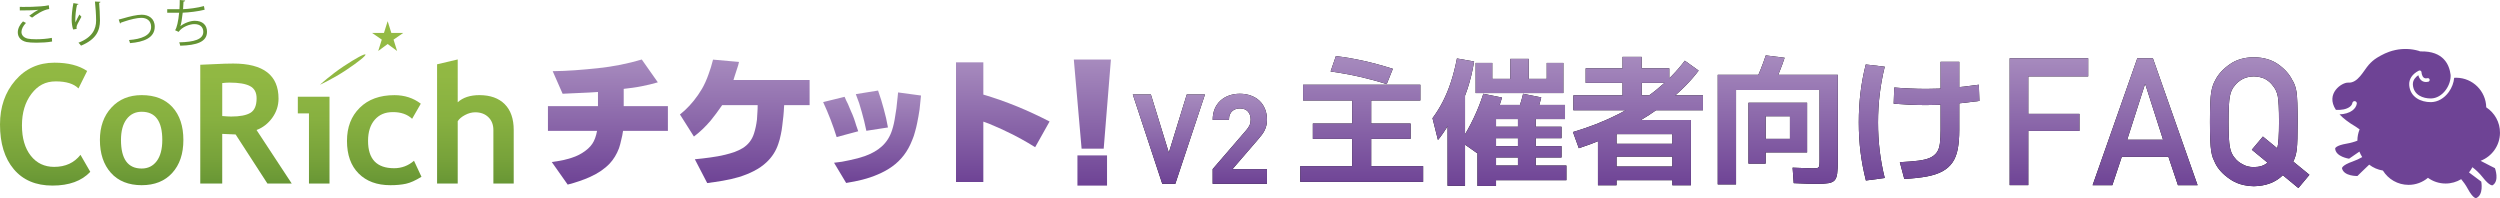
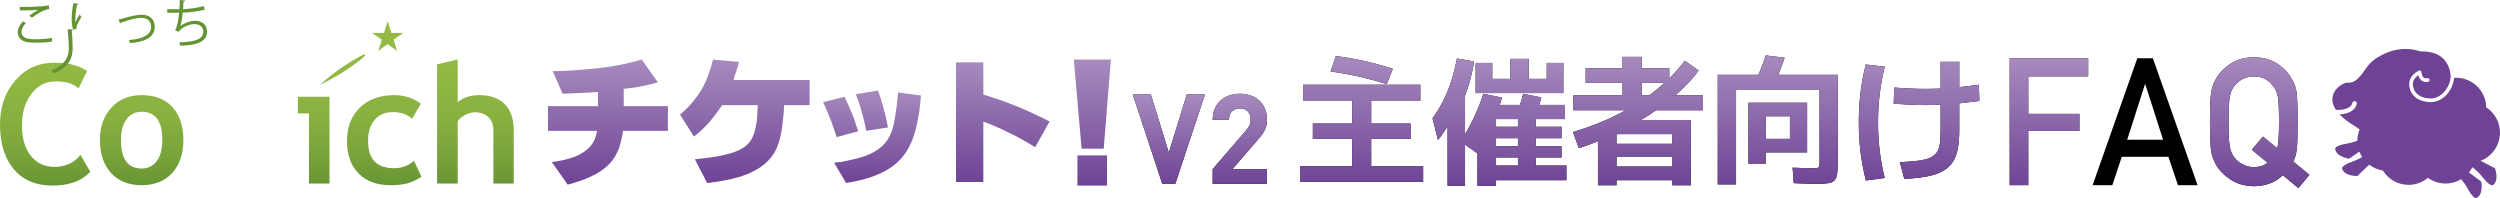
<svg xmlns="http://www.w3.org/2000/svg" xmlns:xlink="http://www.w3.org/1999/xlink" id="_レイヤー_2" viewBox="0 0 1683.12 133.37">
  <defs>
    <style>.cls-1{fill:#649333;}.cls-2{fill:url(#linear-gradient-8);}.cls-3{fill:url(#linear-gradient-7);}.cls-4{fill:url(#linear-gradient-5);}.cls-5{fill:url(#linear-gradient-6);}.cls-6{fill:url(#linear-gradient-4);}.cls-7{fill:url(#linear-gradient-3);}.cls-8{fill:url(#linear-gradient-2);}.cls-9{fill:url(#linear-gradient);}.cls-10{fill:#6e4395;}.cls-11{fill:url(#_新規グラデーションスウォッチ_6);}.cls-12{fill:url(#_新規グラデーションスウォッチ_6-3);}.cls-13{fill:url(#_新規グラデーションスウォッチ_6-5);}.cls-14{fill:url(#_新規グラデーションスウォッチ_6-4);}.cls-15{fill:url(#_新規グラデーションスウォッチ_6-2);}.cls-16{fill:url(#_名称未設定グラデーション_3);}.cls-17{fill:url(#_名称未設定グラデーション_3-8);}.cls-18{fill:url(#_名称未設定グラデーション_3-5);}.cls-19{fill:url(#_名称未設定グラデーション_3-3);}.cls-20{fill:url(#_名称未設定グラデーション_3-2);}.cls-21{fill:url(#_名称未設定グラデーション_3-4);}.cls-22{fill:url(#_名称未設定グラデーション_3-6);}.cls-23{fill:url(#_名称未設定グラデーション_3-7);}</style>
    <linearGradient id="_新規グラデーションスウォッチ_6" x1="409.27" y1="124.28" x2="409.27" y2="40.06" gradientUnits="userSpaceOnUse">
      <stop offset="0" stop-color="#6e4395" />
      <stop offset="1" stop-color="#a78bbe" />
    </linearGradient>
    <linearGradient id="_新規グラデーションスウォッチ_6-2" x1="501.39" y1="123.27" x2="501.39" y2="40.15" xlink:href="#_新規グラデーションスウォッチ_6" />
    <linearGradient id="_新規グラデーションスウォッチ_6-3" x1="587.12" y1="123.18" x2="587.12" y2="60.94" xlink:href="#_新規グラデーションスウォッチ_6" />
    <linearGradient id="_新規グラデーションスウォッチ_6-4" x1="675.13" y1="122.54" x2="675.13" y2="41.97" xlink:href="#_新規グラデーションスウォッチ_6" />
    <linearGradient id="_新規グラデーションスウォッチ_6-5" x1="735.43" y1="124.96" x2="735.43" xlink:href="#_新規グラデーションスウォッチ_6" />
    <linearGradient id="linear-gradient" x1="30.39" y1="14.95" x2="30.39" y2="127.65" gradientUnits="userSpaceOnUse">
      <stop offset="0" stop-color="#95bb45" />
      <stop offset=".32" stop-color="#91b843" />
      <stop offset=".58" stop-color="#87b040" />
      <stop offset=".82" stop-color="#77a23a" />
      <stop offset="1" stop-color="#649333" />
    </linearGradient>
    <linearGradient id="linear-gradient-2" x1="95.35" y1="14.95" x2="95.35" y2="127.64" xlink:href="#linear-gradient" />
    <linearGradient id="linear-gradient-3" x1="165.63" y1="14.94" x2="165.63" y2="127.65" xlink:href="#linear-gradient" />
    <linearGradient id="linear-gradient-4" x1="211.17" y1="14.94" x2="211.17" y2="127.65" xlink:href="#linear-gradient" />
    <linearGradient id="linear-gradient-5" x1="258.67" y1="14.95" x2="258.67" y2="127.64" xlink:href="#linear-gradient" />
    <linearGradient id="linear-gradient-6" x1="320.05" y1="14.95" x2="320.05" y2="127.65" xlink:href="#linear-gradient" />
    <linearGradient id="linear-gradient-7" x1="260.99" y1="14.94" x2="260.99" y2="127.66" xlink:href="#linear-gradient" />
    <linearGradient id="linear-gradient-8" x1="230.75" y1="14.94" x2="230.75" y2="127.66" xlink:href="#linear-gradient" />
    <linearGradient id="_名称未設定グラデーション_3" x1="1453.91" y1="126.6" x2="1453.91" y2="38.53" gradientUnits="userSpaceOnUse">
      <stop offset="0" stop-color="#6e4395" />
      <stop offset="1" stop-color="#a78bbe" />
    </linearGradient>
    <linearGradient id="_名称未設定グラデーション_3-2" x1="1104.02" y1="125.17" x2="1104.02" y2="37.28" xlink:href="#_名称未設定グラデーション_3" />
    <linearGradient id="_名称未設定グラデーション_3-3" x1="1104.02" y1="125.17" x2="1104.02" y2="37.28" xlink:href="#_名称未設定グラデーション_3" />
    <linearGradient id="_名称未設定グラデーション_3-4" x1="1104.02" y1="125.17" x2="1104.02" y2="37.28" xlink:href="#_名称未設定グラデーション_3" />
    <linearGradient id="_名称未設定グラデーション_3-5" x1="1104.02" y1="125.17" x2="1104.02" y2="37.28" xlink:href="#_名称未設定グラデーション_3" />
    <linearGradient id="_名称未設定グラデーション_3-6" x1="1104.02" y1="125.17" x2="1104.02" y2="37.28" xlink:href="#_名称未設定グラデーション_3" />
    <linearGradient id="_名称未設定グラデーション_3-7" x1="807.81" y1="123.74" x2="807.81" y2="63.11" xlink:href="#_名称未設定グラデーション_3" />
    <linearGradient id="_名称未設定グラデーション_3-8" x1="807.81" y1="123.74" x2="807.81" y2="63.11" xlink:href="#_名称未設定グラデーション_3" />
  </defs>
  <g id="_レイヤー_1-2">
    <path class="cls-11" d="M368.9,88.12v-16.67h33.68v-9.52l-6.12.38-11.99.54-5.69.27-6.68-15.19c4.89-.06,9.96-.27,15.21-.65,4.93-.36,10.03-.81,15.28-1.37,10.26-1.09,20.09-3.05,29.49-5.85l10.8,15.37c-3.53,1.04-7.2,1.93-10.98,2.65-1.83.38-3.85.71-6.03,1.01-.86.12-1.84.24-2.94.36-1.03.14-2.04.26-3.02.38v11.62h29.75v16.67h-30.2c-.3,2.2-.71,4.18-1.19,5.94-.42,2.08-.95,4-1.55,5.78-1.54,4.03-3.61,7.44-6.23,10.24-3.42,3.6-7.8,6.59-13.11,8.98-2.25,1.04-4.75,2.01-7.5,2.93-2.26.8-4.83,1.55-7.69,2.29l-10.71-15.19c2.01-.26,3.79-.53,5.31-.83,1.83-.3,3.58-.71,5.22-1.19,3.85-.98,7.14-2.32,9.88-4.03,3.11-1.95,5.4-4.03,6.86-6.23,1.46-2.13,2.53-5.02,3.21-8.69h-33.05Z" />
    <path class="cls-15" d="M457.73,77.05c.18-.12.36-.26.54-.38,1.22-1.03,2.11-1.79,2.66-2.28,4.45-4.09,8.36-8.98,11.72-14.65,1.64-2.87,3.08-6.05,4.3-9.52,1.1-2.88,2.14-6.23,3.11-10.08l17.48,1.55c-.3,1.46-.75,3.05-1.37,4.77-.36,1.28-.88,2.87-1.55,4.75l-.81,2.65h51.26v16.94h-17.12c0,.36-.03.74-.09,1.1-.06,1.1-.12,2.13-.18,3.11-.12,1.22-.21,2.29-.27,3.2-.26,2.32-.5,4.43-.74,6.32-.24,2.2-.57,4.24-1.01,6.14-.42,2.19-.97,4.24-1.64,6.12-1.58,4.83-4.24,8.98-7.97,12.46-2.38,2.25-5.25,4.24-8.6,5.94-2.94,1.52-6.29,2.87-10.08,4.03-3.23.98-6.83,1.79-10.8,2.47-1.64.3-3.38.57-5.22.83-1.58.18-3.32.42-5.22.72l-8.33-16.02c1.89-.18,3.61-.36,5.13-.54,1.83-.18,3.55-.41,5.13-.65,3.65-.48,7.01-1.1,10.06-1.83,2.44-.62,4.56-1.22,6.32-1.83,2.14-.8,4-1.69,5.58-2.65,3.73-2.32,6.26-5.6,7.6-9.81.92-2.81,1.58-5.94,2.01-9.43.12-1.52.21-3.14.29-4.84.12-1.4.18-3.03.18-4.86h-23.89c-2.69,3.91-5.28,7.38-7.78,10.44-3.54,4.15-7.29,7.72-11.25,10.71l-9.43-14.92Z" />
    <path class="cls-12" d="M563.27,92.28c-2.42-7.86-5.46-15.71-9.09-23.55l14.45-3.55c.34.81.7,1.63,1.04,2.42.4.87.8,1.67,1.21,2.42.34.81.68,1.64,1.04,2.51.34.81.69,1.61,1.03,2.42.7,1.44,1.35,3.05,2,4.85.23.68.48,1.47.78,2.34.29.86.54,1.7.77,2.51.11.23.2.46.26.69l1.04,3.04-14.54,3.89ZM620.06,64.32c-.3,3.28-.61,6.4-.96,9.34-.47,3.17-1.01,6.26-1.64,9.26-.41,2.03-.87,3.92-1.4,5.72-.51,2.01-1.14,3.9-1.9,5.62-1.5,3.87-3.38,7.28-5.62,10.21-2.25,2.95-4.91,5.52-7.97,7.7-2.82,2.03-6.03,3.78-9.6,5.29-3.18,1.38-6.68,2.57-10.49,3.54-3.22.81-6.83,1.54-10.81,2.17l-8.15-13.6c1.91-.23,3.67-.46,5.29-.68,1.78-.29,3.51-.64,5.19-1.04,3.75-.76,7.18-1.67,10.3-2.77,4.74-1.74,8.52-3.89,11.34-6.49,3.17-2.84,5.48-6.46,6.92-10.91.93-2.82,1.66-6.09,2.17-9.79.23-1.44.48-3.08.78-4.94.11-.8.2-1.64.26-2.51.11-.8.2-1.61.26-2.42.11-.8.2-1.58.26-2.33l.34-3.47,15.42,2.08ZM583.27,88.03c-.24-1.04-.47-2.07-.7-3.11-.23-1.1-.46-2.14-.7-3.12-.57-2.3-1.11-4.38-1.64-6.23-.57-2.13-1.18-4.18-1.81-6.13-.76-2.14-1.5-4.17-2.25-6.06l14.98-2.42c1.5,4.21,2.77,8.3,3.81,12.3,1.21,4.27,2.15,8.44,2.85,12.55l-14.54,2.24Z" />
    <path class="cls-14" d="M643.63,122.54V41.97h18.4v21.71c7.45,2.19,15.01,4.84,22.7,7.97,7.14,2.93,14.44,6.31,21.89,10.15l-9.71,17.3c-3.23-2.01-6.34-3.85-9.34-5.49-3.29-1.83-6.53-3.48-9.7-4.95-1.52-.78-2.81-1.4-3.85-1.83-1.4-.68-2.71-1.25-3.94-1.73-2.93-1.34-5.61-2.41-8.06-3.21v40.65h-18.4Z" />
    <path class="cls-13" d="M728.18,100.07l-5.24-60.01h24.98l-4.86,60.01h-14.89ZM725.38,124.96v-20.32h19.93v20.32h-19.93Z" />
    <path class="cls-9" d="M58.67,47.8l-5.84,11.73c-3.17-3.17-8.26-4.74-15.28-4.74s-12.12,2.8-16.38,8.39c-4.26,5.6-6.39,12.68-6.39,21.24s1.97,15.37,5.92,20.39c3.95,5.03,9.21,7.54,15.8,7.54,7.53,0,13.42-2.7,17.68-8.11l6.6,11.45c-5.79,6.16-14.27,9.25-25.45,9.25s-19.86-3.68-26.05-11.03C3.1,106.56,0,96.54,0,83.82c0-11.82,3.43-21.73,10.3-29.69,6.86-7.95,15.65-11.93,26.36-11.93,9.18,0,16.52,1.87,22.01,5.6Z" />
    <path class="cls-8" d="M67.26,94.22c0-8.92,2.58-16.18,7.73-21.77,5.15-5.61,11.95-8.41,20.4-8.41,8.88,0,15.78,2.69,20.7,8.08,4.91,5.38,7.37,12.76,7.37,22.11s-2.5,16.71-7.51,22.21c-5,5.5-11.86,8.24-20.56,8.24s-15.79-2.76-20.72-8.32c-4.94-5.54-7.4-12.92-7.4-22.12ZM81.45,94.22c0,12.83,4.64,19.24,13.93,19.24,4.26,0,7.64-1.67,10.14-5.01,2.49-3.33,3.74-8.08,3.74-14.23,0-12.65-4.62-18.98-13.88-18.98-4.26,0-7.65,1.67-10.16,5-2.51,3.34-3.77,8-3.77,13.98Z" />
-     <path class="cls-7" d="M180.04,123.57l-21.41-33.05c-2.15-.03-5.16-.16-9.02-.38v33.42h-14.78V43.6c.8,0,3.88-.14,9.24-.41,5.36-.28,9.68-.41,12.95-.41,20.34,0,30.5,7.86,30.5,23.57,0,4.73-1.4,9.05-4.2,12.94-2.81,3.89-6.33,6.64-10.6,8.24l23.69,36.05h-16.38ZM149.62,55.92v22.2c2.62.22,4.62.34,6,.34,5.94,0,10.28-.85,13.02-2.51,2.75-1.68,4.12-4.93,4.12-9.76,0-3.93-1.47-6.68-4.43-8.23-2.94-1.57-7.58-2.35-13.92-2.35-1.53,0-3.13.11-4.8.33Z" />
    <polygon class="cls-6" points="208.01 123.57 208.01 76.34 200.51 76.34 200.51 65.12 221.84 65.12 221.84 123.57 208.01 123.57" />
    <path class="cls-4" d="M283.31,69.79l-5.85,10.19c-3.21-3.01-7.51-4.51-12.89-4.51s-9.26,1.72-12.27,5.15c-3,3.45-4.51,8.19-4.51,14.25,0,12.25,5.85,18.38,17.54,18.38,5.06,0,9.52-1.67,13.39-5.02l5.03,10.78c-3.97,2.47-7.44,4.04-10.41,4.69-2.97.65-6.48.98-10.51.98-9.04,0-16.16-2.63-21.39-7.88-5.23-5.25-7.84-12.56-7.84-21.91s2.86-16.65,8.57-22.32c5.72-5.67,13.51-8.51,23.38-8.51,6.81,0,12.73,1.92,17.75,5.75Z" />
    <path class="cls-5" d="M332.17,123.57v-36.02c0-3.6-1.12-6.49-3.39-8.68-2.26-2.18-5.22-3.27-8.86-3.27-2.27,0-4.54.61-6.84,1.83-2.3,1.22-3.94,2.61-4.92,4.17v41.97h-13.9V43.29l13.9-3.27v28.82c3.53-3.2,8.4-4.8,14.59-4.8,7.32,0,13,2.03,17.05,6.08,4.04,4.06,6.06,9.87,6.06,17.43v36.02h-13.68Z" />
    <path class="cls-3" d="M250.49,22.17h8.01l2.49-7.92,2.48,7.92h8.02l-6.54,4.51,2.39,7.65-6.35-4.7-6.36,4.7,2.4-7.65-6.54-4.51Z" />
    <path class="cls-2" d="M232.87,47.29c-8.45,5.62-17.45,9.77-17.45,9.77,0,0,7.3-6.69,15.76-12.31,8.46-5.62,14.39-8.75,14.86-8.05.47.7-4.72,4.96-13.17,10.59Z" />
    <path class="cls-1" d="M35.06,27.96c-3.02.55-7,.79-10.43.79-2.88,0-5.38-.17-6.72-.45-4.15-.92-5.93-3.53-5.93-6.55,0-2.65,1.47-5.29,3.5-7.34l1.99,1.03c-1.92,1.99-3.02,4.19-3.02,6.11s1.34,3.81,4.29,4.47c1.2.27,3.22.41,5.59.41,3.33,0,7.3-.28,10.57-.93l.17,2.47ZM19.66,10.63c1.79-1.37,4.22-3.05,6.07-3.97v-.05c-2.61.31-8.58.45-12.39.42,0-.65,0-1.78-.03-2.4.75.04,13.93.24,19.55-1.1l.27,2.54c-4.08.48-9.33,4.05-11.53,5.8l-1.95-1.24Z" />
-     <path class="cls-1" d="M49.23,19.86c-.65-1.85-.96-4.53-.99-6.45,0-3.23.34-6.97,1.17-11.32l3.43.58c-.14.45-.55.55-.99.58-.69,2.85-1.16,7.21-1.16,9.99,0,.76.03,1.37.1,1.85.69-1.68,1.96-4.01,2.67-5.31.31.44,1,1.16,1.34,1.5-2.53,4.57-3.29,5.87-3.29,7.31,0,.28.03.55.1.86l-2.37.41ZM67.62,1.2c-.03.41-.31.58-.89.75.24,2.99.58,7.96.58,11.91-.03,6.62-2.43,12.59-12.76,16.88-.38-.55-1.2-1.48-1.72-1.99,9.37-3.57,11.87-9.23,11.87-14.86,0-4.22-.41-9.19-.78-12.86l3.7.17Z" />
+     <path class="cls-1" d="M49.23,19.86c-.65-1.85-.96-4.53-.99-6.45,0-3.23.34-6.97,1.17-11.32l3.43.58c-.14.45-.55.55-.99.58-.69,2.85-1.16,7.21-1.16,9.99,0,.76.03,1.37.1,1.85.69-1.68,1.96-4.01,2.67-5.31.31.44,1,1.16,1.34,1.5-2.53,4.57-3.29,5.87-3.29,7.31,0,.28.03.55.1.86l-2.37.41Zc-.03.41-.31.58-.89.75.24,2.99.58,7.96.58,11.91-.03,6.62-2.43,12.59-12.76,16.88-.38-.55-1.2-1.48-1.72-1.99,9.37-3.57,11.87-9.23,11.87-14.86,0-4.22-.41-9.19-.78-12.86l3.7.17Z" />
    <path class="cls-1" d="M79.93,13.17c.62-.13,1.89-.48,3.06-.82,4.25-1.27,9.23-2.44,12.41-2.44,4.63,0,8.78,2.47,8.78,8.07,0,7.55-7.48,10.32-16.64,11.05-.14-.52-.48-1.69-.69-2.09,8.06-.59,14.89-2.92,14.89-8.82,0-4.29-3.05-6.14-6.69-6.11-2.75.03-7.17,1.03-11.49,2.5-.79.28-1.64.58-2.19.75-.07.28-.31.52-.55.59l-.89-2.68Z" />
    <path class="cls-1" d="M137.76,6.56c-4.46,1.13-10.67,1.85-14.75,1.98-.45,4.29-1.06,7.82-1.61,9.1,2.68-2.16,6.82-3.64,9.74-3.64,5.11,0,8.23,2.75,8.23,7.37,0,6.82-6.9,9.13-18.04,9.4-.14-.65-.38-1.69-.69-2.27,9.85-.21,16.23-1.88,16.23-7.06,0-3.09-2.06-5.21-6.04-5.21-3.05,0-8.3,1.84-10.57,5.24l-2.4-1.14c1.1-1.23,2.23-6.13,2.75-11.76h-8.03v-2.39c1.44.03,5.66.03,8.23.03.13-1.95.21-4.15.21-6.21l3.64.35c-.07.58-.48.68-1.1.75-.07,1.72-.17,3.46-.31,5.08,3.64-.11,9.95-.9,14.06-2.1l.45,2.48Z" />
    <path d="M1353.01,39.24h52.86v12.18h-40.33v25.26h34.43v11.47h-34.43v36.51h-12.53V39.24Z" />
    <path d="M1459.87,105.56h-31.38l-6.36,19.11h-13.28l30.08-85.43h10.5l30.08,85.43h-13.22l-6.41-19.11ZM1456.29,94.09l-11.97-37.37h-.23l-11.97,37.37h24.18Z" />
    <path d="M1536.91,117.97c-4.88,4.78-11.38,7.25-19.52,7.4-6.51-.16-11.93-1.8-16.28-4.92-4.42-3.01-7.64-6.48-9.64-10.43-.61-1.29-1.15-2.52-1.65-3.69-.45-1.21-.83-2.73-1.13-4.57-.57-3.44-.85-10.04-.85-19.8s.28-16.56.85-19.92c.6-3.36,1.53-6.07,2.78-8.14,2-3.94,5.22-7.46,9.64-10.55,4.35-3.12,9.78-4.73,16.28-4.8,6.58.08,12.06,1.68,16.45,4.8,4.35,3.09,7.49,6.6,9.42,10.55,1.4,2.07,2.36,4.79,2.89,8.14.49,3.36.74,10,.74,19.92,0,8.87-.19,15.06-.57,18.57-.49,3.52-1.3,6.25-2.44,8.2l10.93,8.96-7.44,8.91-10.46-8.64ZM1516.05,100.8l7.45-8.87,9.66,7.93c.8-2.9,1.19-8.87,1.19-17.91,0-8.42-.29-14.15-.85-17.2-.61-2.9-1.72-5.26-3.35-7.1-1.25-1.76-2.92-3.23-5-4.4-2.2-1.14-4.79-1.74-7.79-1.82-2.96.08-5.5.68-7.62,1.82-2.16,1.17-3.9,2.64-5.23,4.4-1.63,1.84-2.71,4.21-3.24,7.11-.61,3.05-.91,8.79-.91,17.2s.3,14.11.91,17.09c.53,2.98,1.61,5.38,3.24,7.22,1.33,1.76,3.07,3.19,5.23,4.29,2.12,1.29,4.66,1.94,7.62,1.94,3.87,0,6.95-1,9.27-2.99l-10.57-8.69Z" />
    <path class="cls-16" d="M1353.01,39.24h52.86v12.18h-40.33v25.26h34.43v11.47h-34.43v36.51h-12.53V39.24Z" />
-     <path class="cls-16" d="M1459.87,105.56h-31.38l-6.36,19.11h-13.28l30.08-85.43h10.5l30.08,85.43h-13.22l-6.41-19.11ZM1456.29,94.09l-11.97-37.37h-.23l-11.97,37.37h24.18Z" />
    <path class="cls-16" d="M1536.91,117.97c-4.88,4.78-11.38,7.25-19.52,7.4-6.51-.16-11.93-1.8-16.28-4.92-4.42-3.01-7.64-6.48-9.64-10.43-.61-1.29-1.15-2.52-1.65-3.69-.45-1.21-.83-2.73-1.13-4.57-.57-3.44-.85-10.04-.85-19.8s.28-16.56.85-19.92c.6-3.36,1.53-6.07,2.78-8.14,2-3.94,5.22-7.46,9.64-10.55,4.35-3.12,9.78-4.73,16.28-4.8,6.58.08,12.06,1.68,16.45,4.8,4.35,3.09,7.49,6.6,9.42,10.55,1.4,2.07,2.36,4.79,2.89,8.14.49,3.36.74,10,.74,19.92,0,8.87-.19,15.06-.57,18.57-.49,3.52-1.3,6.25-2.44,8.2l10.93,8.96-7.44,8.91-10.46-8.64ZM1516.05,100.8l7.45-8.87,9.66,7.93c.8-2.9,1.19-8.87,1.19-17.91,0-8.42-.29-14.15-.85-17.2-.61-2.9-1.72-5.26-3.35-7.1-1.25-1.76-2.92-3.23-5-4.4-2.2-1.14-4.79-1.74-7.79-1.82-2.96.08-5.5.68-7.62,1.82-2.16,1.17-3.9,2.64-5.23,4.4-1.63,1.84-2.71,4.21-3.24,7.11-.61,3.05-.91,8.79-.91,17.2s.3,14.11.91,17.09c.53,2.98,1.61,5.38,3.24,7.22,1.33,1.76,3.07,3.19,5.23,4.29,2.12,1.29,4.66,1.94,7.62,1.94,3.87,0,6.95-1,9.27-2.99l-10.57-8.69Z" />
    <path d="M875.41,122.45v-10.62h34.97v-18.33h-26.51v-10.34h26.51v-15.51h-33.09v-10.62h78.96v10.62h-33.09v15.51h26.51v10.34h-26.51v18.33h34.97v10.62h-82.72ZM933.6,56.65c-5.83-1.88-11.83-3.52-18-4.93-6.17-1.41-12.77-2.62-19.79-3.62l3.57-10.34c6.2.75,12.41,1.82,18.61,3.2,6.2,1.38,12.78,3.17,19.74,5.36l-4.14,10.34Z" />
    <path d="M968.1,94.25l-3.67-14.66c2.69-3.63,5.06-7.46,7.1-11.47,2.04-4.01,3.82-8.37,5.36-13.07,1.53-4.7,2.87-9.93,4-15.7l11.56,2.07c-1.07,6.46-2.52,12.49-4.37,18.1-1.85,5.61-4,10.61-6.44,14.99l-.85-2.35c-.63,1.75-1.41,3.65-2.35,5.69-.94,2.04-2.02,4.07-3.24,6.11-1.22,2.04-2.44,3.95-3.67,5.73-1.22,1.79-2.37,3.31-3.43,4.56ZM974.58,125.08v-61.85h11.75v61.85h-11.75ZM994.42,103.08l-11.09-7.8c3.26-5.01,6.19-10.25,8.79-15.7,2.6-5.45,4.78-10.93,6.53-16.45l12.6,2.54c-.81,2.69-1.71,5.39-2.68,8.08-.97,2.69-2.05,5.36-3.24,7.99l-3.01.47c-.75,3.76-1.8,7.38-3.15,10.86s-2.93,6.81-4.75,10.01ZM993.48,62.66v-20.3h11.19v10.72h12.13v-13.44h12.41v13.44h12.13v-10.72h11.19v20.3h-59.03ZM994.7,125.17v-48.88h12.5v9.02h44.09v7.71h-44.09v5.36h44.09v7.61h-44.09v5.45h14.76v-31.3h-21.62v-9.49h53.3v9.49h-19.74v31.3h20.68v9.87h-47.38v3.85h-12.5ZM1033.33,79.3l-12.22-2.63c.88-2.19,1.66-4.35,2.35-6.49.69-2.13,1.35-4.48,1.97-7.05l12.22,2.44c-.63,2.63-1.29,5.01-1.97,7.14-.69,2.13-1.47,4.32-2.35,6.58Z" />
    <path d="M1062.94,99.79l-3.95-10.9c10.9-3.2,21.1-7.21,30.6-12.03,9.49-4.82,18.02-10.29,25.57-16.4,7.55-6.11,13.93-12.64,19.13-19.6l9.31,6.67c-5.33,7.08-12.08,13.9-20.26,20.44-8.18,6.55-17.38,12.53-27.59,17.95-10.22,5.42-21.15,10.04-32.81,13.86ZM1059.28,74.22v-10.06h33.09v-8.37h-24.82v-9.78h24.82v-7.71h12.88v7.71h18.61v9.78h-18.61v8.37h41.27v10.06h-87.23ZM1075.82,124.7v-36h12.5v23.41h37.6v-6.67h-37.6v-8.65h37.6v-6.49h-38.54v-9.49h51.04v43.9h-12.5v-3.38h-37.6v3.38h-12.5Z" />
    <path d="M1156.47,124.14V50.35h80.84v58.09c0,3.51-.14,6.3-.42,8.37s-.86,3.59-1.74,4.56c-.88.97-2.24,1.61-4.09,1.93-1.85.31-4.34.47-7.47.47-1.69,0-3.84-.03-6.44-.09-2.6-.06-5.78-.19-9.54-.38l-.75-10.43c3.76.13,6.74.23,8.93.33,2.19.09,3.76.14,4.7.14,1.38,0,2.38-.08,3.01-.23.63-.16,1.03-.55,1.22-1.18.19-.63.28-1.63.28-3.01v-48.32h-56.21v63.54h-12.31ZM1177.15,110.13v-40.98h39.48v33.46h-27.92v-9.12h16.36v-15.23h-16.36v31.87h-11.56ZM1193.7,58.34l-12.41-1.97c1.38-3.13,2.73-6.33,4.04-9.59,1.32-3.26,2.47-6.42,3.48-9.49l12.69,1.6c-1,3.07-2.19,6.3-3.57,9.68-1.38,3.38-2.79,6.64-4.23,9.78Z" />
    <path d="M1256.21,121.51c-1.63-6.45-2.84-12.83-3.62-19.13-.78-6.3-1.17-12.96-1.17-19.97s.38-13.58,1.13-19.88c.75-6.3,1.94-12.67,3.57-19.13l12.78,1.5c-1.5,6.08-2.63,12.21-3.38,18.38-.75,6.17-1.13,12.55-1.13,19.13s.38,12.97,1.13,19.18,1.88,12.28,3.38,18.24l-12.69,1.69ZM1296.72,70.75c-3.63,0-7.46-.09-11.47-.28-4.01-.19-7.46-.41-10.34-.66l.38-10.9c2.82.25,6.22.47,10.2.66s7.79.28,11.42.28c5.39,0,10.89-.22,16.5-.66,5.61-.44,11.89-1.16,18.85-2.16l.38,10.9c-7.08,1-13.44,1.72-19.08,2.16-5.64.44-11.25.66-16.83.66ZM1279.05,109.19c4.89-.25,8.99-.58,12.31-.99,3.32-.41,5.97-1.05,7.94-1.93,1.97-.88,3.51-2.08,4.61-3.62,1.1-1.53,1.8-3.54,2.11-6.02.31-2.47.47-5.5.47-9.07v-45.97h12.6v45.97c0,4.89-.35,9.13-1.03,12.74-.69,3.6-1.88,6.63-3.57,9.07-1.69,2.44-3.95,4.43-6.77,5.97s-6.33,2.69-10.53,3.48c-4.2.78-9.24,1.33-15.13,1.65l-3.01-11.28Z" />
    <path class="cls-20" d="M875.41,122.45v-10.62h34.97v-18.33h-26.51v-10.34h26.51v-15.51h-33.09v-10.62h78.96v10.62h-33.09v15.51h26.51v10.34h-26.51v18.33h34.97v10.62h-82.72ZM933.6,56.65c-5.83-1.88-11.83-3.52-18-4.93-6.17-1.41-12.77-2.62-19.79-3.62l3.57-10.34c6.2.75,12.41,1.82,18.61,3.2,6.2,1.38,12.78,3.17,19.74,5.36l-4.14,10.34Z" />
    <path class="cls-19" d="M968.1,94.25l-3.67-14.66c2.69-3.63,5.06-7.46,7.1-11.47,2.04-4.01,3.82-8.37,5.36-13.07,1.53-4.7,2.87-9.93,4-15.7l11.56,2.07c-1.07,6.46-2.52,12.49-4.37,18.1-1.85,5.61-4,10.61-6.44,14.99l-.85-2.35c-.63,1.75-1.41,3.65-2.35,5.69-.94,2.04-2.02,4.07-3.24,6.11-1.22,2.04-2.44,3.95-3.67,5.73-1.22,1.79-2.37,3.31-3.43,4.56ZM974.58,125.08v-61.85h11.75v61.85h-11.75ZM994.42,103.08l-11.09-7.8c3.26-5.01,6.19-10.25,8.79-15.7,2.6-5.45,4.78-10.93,6.53-16.45l12.6,2.54c-.81,2.69-1.71,5.39-2.68,8.08-.97,2.69-2.05,5.36-3.24,7.99l-3.01.47c-.75,3.76-1.8,7.38-3.15,10.86s-2.93,6.81-4.75,10.01ZM993.48,62.66v-20.3h11.19v10.72h12.13v-13.44h12.41v13.44h12.13v-10.72h11.19v20.3h-59.03ZM994.7,125.17v-48.88h12.5v9.02h44.09v7.71h-44.09v5.36h44.09v7.61h-44.09v5.45h14.76v-31.3h-21.62v-9.49h53.3v9.49h-19.74v31.3h20.68v9.87h-47.38v3.85h-12.5ZM1033.33,79.3l-12.22-2.63c.88-2.19,1.66-4.35,2.35-6.49.69-2.13,1.35-4.48,1.97-7.05l12.22,2.44c-.63,2.63-1.29,5.01-1.97,7.14-.69,2.13-1.47,4.32-2.35,6.58Z" />
    <path class="cls-21" d="M1062.94,99.79l-3.95-10.9c10.9-3.2,21.1-7.21,30.6-12.03,9.49-4.82,18.02-10.29,25.57-16.4,7.55-6.11,13.93-12.64,19.13-19.6l9.31,6.67c-5.33,7.08-12.08,13.9-20.26,20.44-8.18,6.55-17.38,12.53-27.59,17.95-10.22,5.42-21.15,10.04-32.81,13.86ZM1059.28,74.22v-10.06h33.09v-8.37h-24.82v-9.78h24.82v-7.71h12.88v7.71h18.61v9.78h-18.61v8.37h41.27v10.06h-87.23ZM1075.82,124.7v-36h12.5v23.41h37.6v-6.67h-37.6v-8.65h37.6v-6.49h-38.54v-9.49h51.04v43.9h-12.5v-3.38h-37.6v3.38h-12.5Z" />
    <path class="cls-18" d="M1156.47,124.14V50.35h80.84v58.09c0,3.51-.14,6.3-.42,8.37s-.86,3.59-1.74,4.56c-.88.97-2.24,1.61-4.09,1.93-1.85.31-4.34.47-7.47.47-1.69,0-3.84-.03-6.44-.09-2.6-.06-5.78-.19-9.54-.38l-.75-10.43c3.76.13,6.74.23,8.93.33,2.19.09,3.76.14,4.7.14,1.38,0,2.38-.08,3.01-.23.63-.16,1.03-.55,1.22-1.18.19-.63.28-1.63.28-3.01v-48.32h-56.21v63.54h-12.31ZM1177.15,110.13v-40.98h39.48v33.46h-27.92v-9.12h16.36v-15.23h-16.36v31.87h-11.56ZM1193.7,58.34l-12.41-1.97c1.38-3.13,2.73-6.33,4.04-9.59,1.32-3.26,2.47-6.42,3.48-9.49l12.69,1.6c-1,3.07-2.19,6.3-3.57,9.68-1.38,3.38-2.79,6.64-4.23,9.78Z" />
    <path class="cls-22" d="M1256.21,121.51c-1.63-6.45-2.84-12.83-3.62-19.13-.78-6.3-1.17-12.96-1.17-19.97s.38-13.58,1.13-19.88c.75-6.3,1.94-12.67,3.57-19.13l12.78,1.5c-1.5,6.08-2.63,12.21-3.38,18.38-.75,6.17-1.13,12.55-1.13,19.13s.38,12.97,1.13,19.18,1.88,12.28,3.38,18.24l-12.69,1.69ZM1296.72,70.75c-3.63,0-7.46-.09-11.47-.28-4.01-.19-7.46-.41-10.34-.66l.38-10.9c2.82.25,6.22.47,10.2.66s7.79.28,11.42.28c5.39,0,10.89-.22,16.5-.66,5.61-.44,11.89-1.16,18.85-2.16l.38,10.9c-7.08,1-13.44,1.72-19.08,2.16-5.64.44-11.25.66-16.83.66ZM1279.05,109.19c4.89-.25,8.99-.58,12.31-.99,3.32-.41,5.97-1.05,7.94-1.93,1.97-.88,3.51-2.08,4.61-3.62,1.1-1.53,1.8-3.54,2.11-6.02.31-2.47.47-5.5.47-9.07v-45.97h12.6v45.97c0,4.89-.35,9.13-1.03,12.74-.69,3.6-1.88,6.63-3.57,9.07-1.69,2.44-3.95,4.43-6.77,5.97s-6.33,2.69-10.53,3.48c-4.2.78-9.24,1.33-15.13,1.65l-3.01-11.28Z" />
    <path d="M762.65,63.6h12.17l12.09,39.19,12.08-39.19h12.25l-19.96,60.14h-8.79l-19.84-60.14Z" />
    <path d="M816.43,123.74v-9.9l22.48-26.04c1.13-1.29,1.92-2.47,2.39-3.54.47-1.07.7-2.32.7-3.75,0-2.25-.62-4.06-1.86-5.44-1.24-1.37-3.04-2.06-5.4-2.06-.91,0-1.79.13-2.66.39s-1.65.68-2.35,1.27c-.7.59-1.26,1.37-1.69,2.34-.43.97-.64,2.19-.64,3.67h-10.97c0-2.75.46-5.22,1.38-7.4.92-2.19,2.21-4.04,3.88-5.55,1.66-1.51,3.61-2.66,5.84-3.44,2.23-.78,4.63-1.18,7.22-1.18s5.08.41,7.33,1.22c2.25.81,4.18,1.96,5.78,3.45,1.6,1.49,2.86,3.32,3.77,5.5.91,2.18,1.36,4.61,1.36,7.31,0,1.46-.14,2.77-.43,3.94-.29,1.17-.7,2.29-1.24,3.36-.54,1.07-1.21,2.12-2.02,3.15s-1.72,2.14-2.74,3.32l-16.8,19.49h23.22v9.9h-36.54Z" />
    <path class="cls-23" d="M762.65,63.6h12.17l12.09,39.19,12.08-39.19h12.25l-19.96,60.14h-8.79l-19.84-60.14Z" />
    <path class="cls-17" d="M816.43,123.74v-9.9l22.48-26.04c1.13-1.29,1.92-2.47,2.39-3.54.47-1.07.7-2.32.7-3.75,0-2.25-.62-4.06-1.86-5.44-1.24-1.37-3.04-2.06-5.4-2.06-.91,0-1.79.13-2.66.39s-1.65.68-2.35,1.27c-.7.59-1.26,1.37-1.69,2.34-.43.97-.64,2.19-.64,3.67h-10.97c0-2.75.46-5.22,1.38-7.4.92-2.19,2.21-4.04,3.88-5.55,1.66-1.51,3.61-2.66,5.84-3.44,2.23-.78,4.63-1.18,7.22-1.18s5.08.41,7.33,1.22c2.25.81,4.18,1.96,5.78,3.45,1.6,1.49,2.86,3.32,3.77,5.5.91,2.18,1.36,4.61,1.36,7.31,0,1.46-.14,2.77-.43,3.94-.29,1.17-.7,2.29-1.24,3.36-.54,1.07-1.21,2.12-2.02,3.15s-1.72,2.14-2.74,3.32l-16.8,19.49h23.22v9.9h-36.54Z" />
    <path class="cls-10" d="M1670.05,108.27c7.57-2.9,12.98-10.19,13.06-18.79.07-7.21-3.64-13.56-9.26-17.22-.2-10.95-9.09-19.82-20.11-19.92-.5,0-.98.01-1.47.04-.28,3.29-1.53,6.67-3.64,9.58-3.08,4.26-7.44,6.74-11.94,6.8-6.9.1-14.11-3.41-14.69-11.46-.29-3.98,2.07-7.52,6.48-9.73.38-.19.82-.17,1.18.04.36.21.59.59.61,1,.03.73.38,2.8,1.56,3.69.61.46,1.4.57,2.43.34.67-.15,1.33.26,1.48.92.15.66-.26,1.33-.92,1.48-2.19.51-3.65-.14-4.48-.78-1.28-.97-1.9-2.44-2.21-3.63-1.76,1.19-3.67,3.13-3.67,6.01,0,.16,0,.32.01.48.49,6.89,6.88,9.25,12.2,9.17,3.72-.06,7.36-2.16,9.98-5.78,2.22-3.07,3.36-6.69,3.23-10.04-.79-6.67-4.63-16.26-20.31-15.85-.37,0-.98-.34-1.34-.44-2.45-.68-4.97-1.1-7.52-1.18-2.74-.1-5.4.12-8.01.68-1.39.29-2.77.68-4.14,1.16-1.95.68-3.82,1.55-5.64,2.54-.9.49-1.79,1-2.67,1.54-2,1.22-3.98,2.99-5.52,4.75-3.53,4.02-7.31,12.42-13.76,11.96-4.21-.3-15.62,7.3-8.34,18.32,3.67.28,7.1-.41,9.22-1.93,1.07-.77,1.7-1.67,1.87-2.67.14-.83.91-1.38,1.74-1.25.82.14,1.38.91,1.25,1.73-.3,1.8-1.37,3.4-3.09,4.64-2.15,1.55-5.18,2.41-8.54,2.54,2.44,2.6,5.95,5.37,10.82,8.22,0,0,2.7,1.87,2.7,1.87-.96,2.35-1.49,4.93-1.49,7.63-2.04.77-4.42,1.5-7.01,1.93-7.84,1.31-7.96,3.32-7.96,3.32.31,5.6,9.37,6.87,9.37,6.87,0,0,3.51-2.45,6.96-4.79.5,1.3,1.14,2.54,1.89,3.7-1.83,1.06-3.97,2.1-6.33,2.93-7.51,2.61-7.29,4.61-7.29,4.61,1.24,5.47,10.39,5.2,10.39,5.2,0,0,4.45-4.4,7.92-7.65,2.64,2.03,5.8,3.43,9.23,3.97,3.58,5.79,9.98,9.64,17.28,9.64,4.97,0,9.52-1.79,13.05-4.75,3.34,2.42,7.45,3.85,11.89,3.85,3.84,0,7.42-1.07,10.49-2.93,1.46,1.73,3.01,3.85,4.32,6.28,3.77,7,5.72,6.46,5.72,6.46,5.2-2.1,3.48-11.09,3.48-11.09,0,0-4.59-3.36-8.28-6.19.89-1.09,1.67-2.27,2.31-3.52,2.12,1.62,4.66,3.89,6.89,6.75,4.89,6.27,6.71,5.41,6.71,5.41,4.78-2.94,1.57-11.51,1.57-11.51,0,0-5.46-2.72-9.63-4.94Z" />
  </g>
</svg>